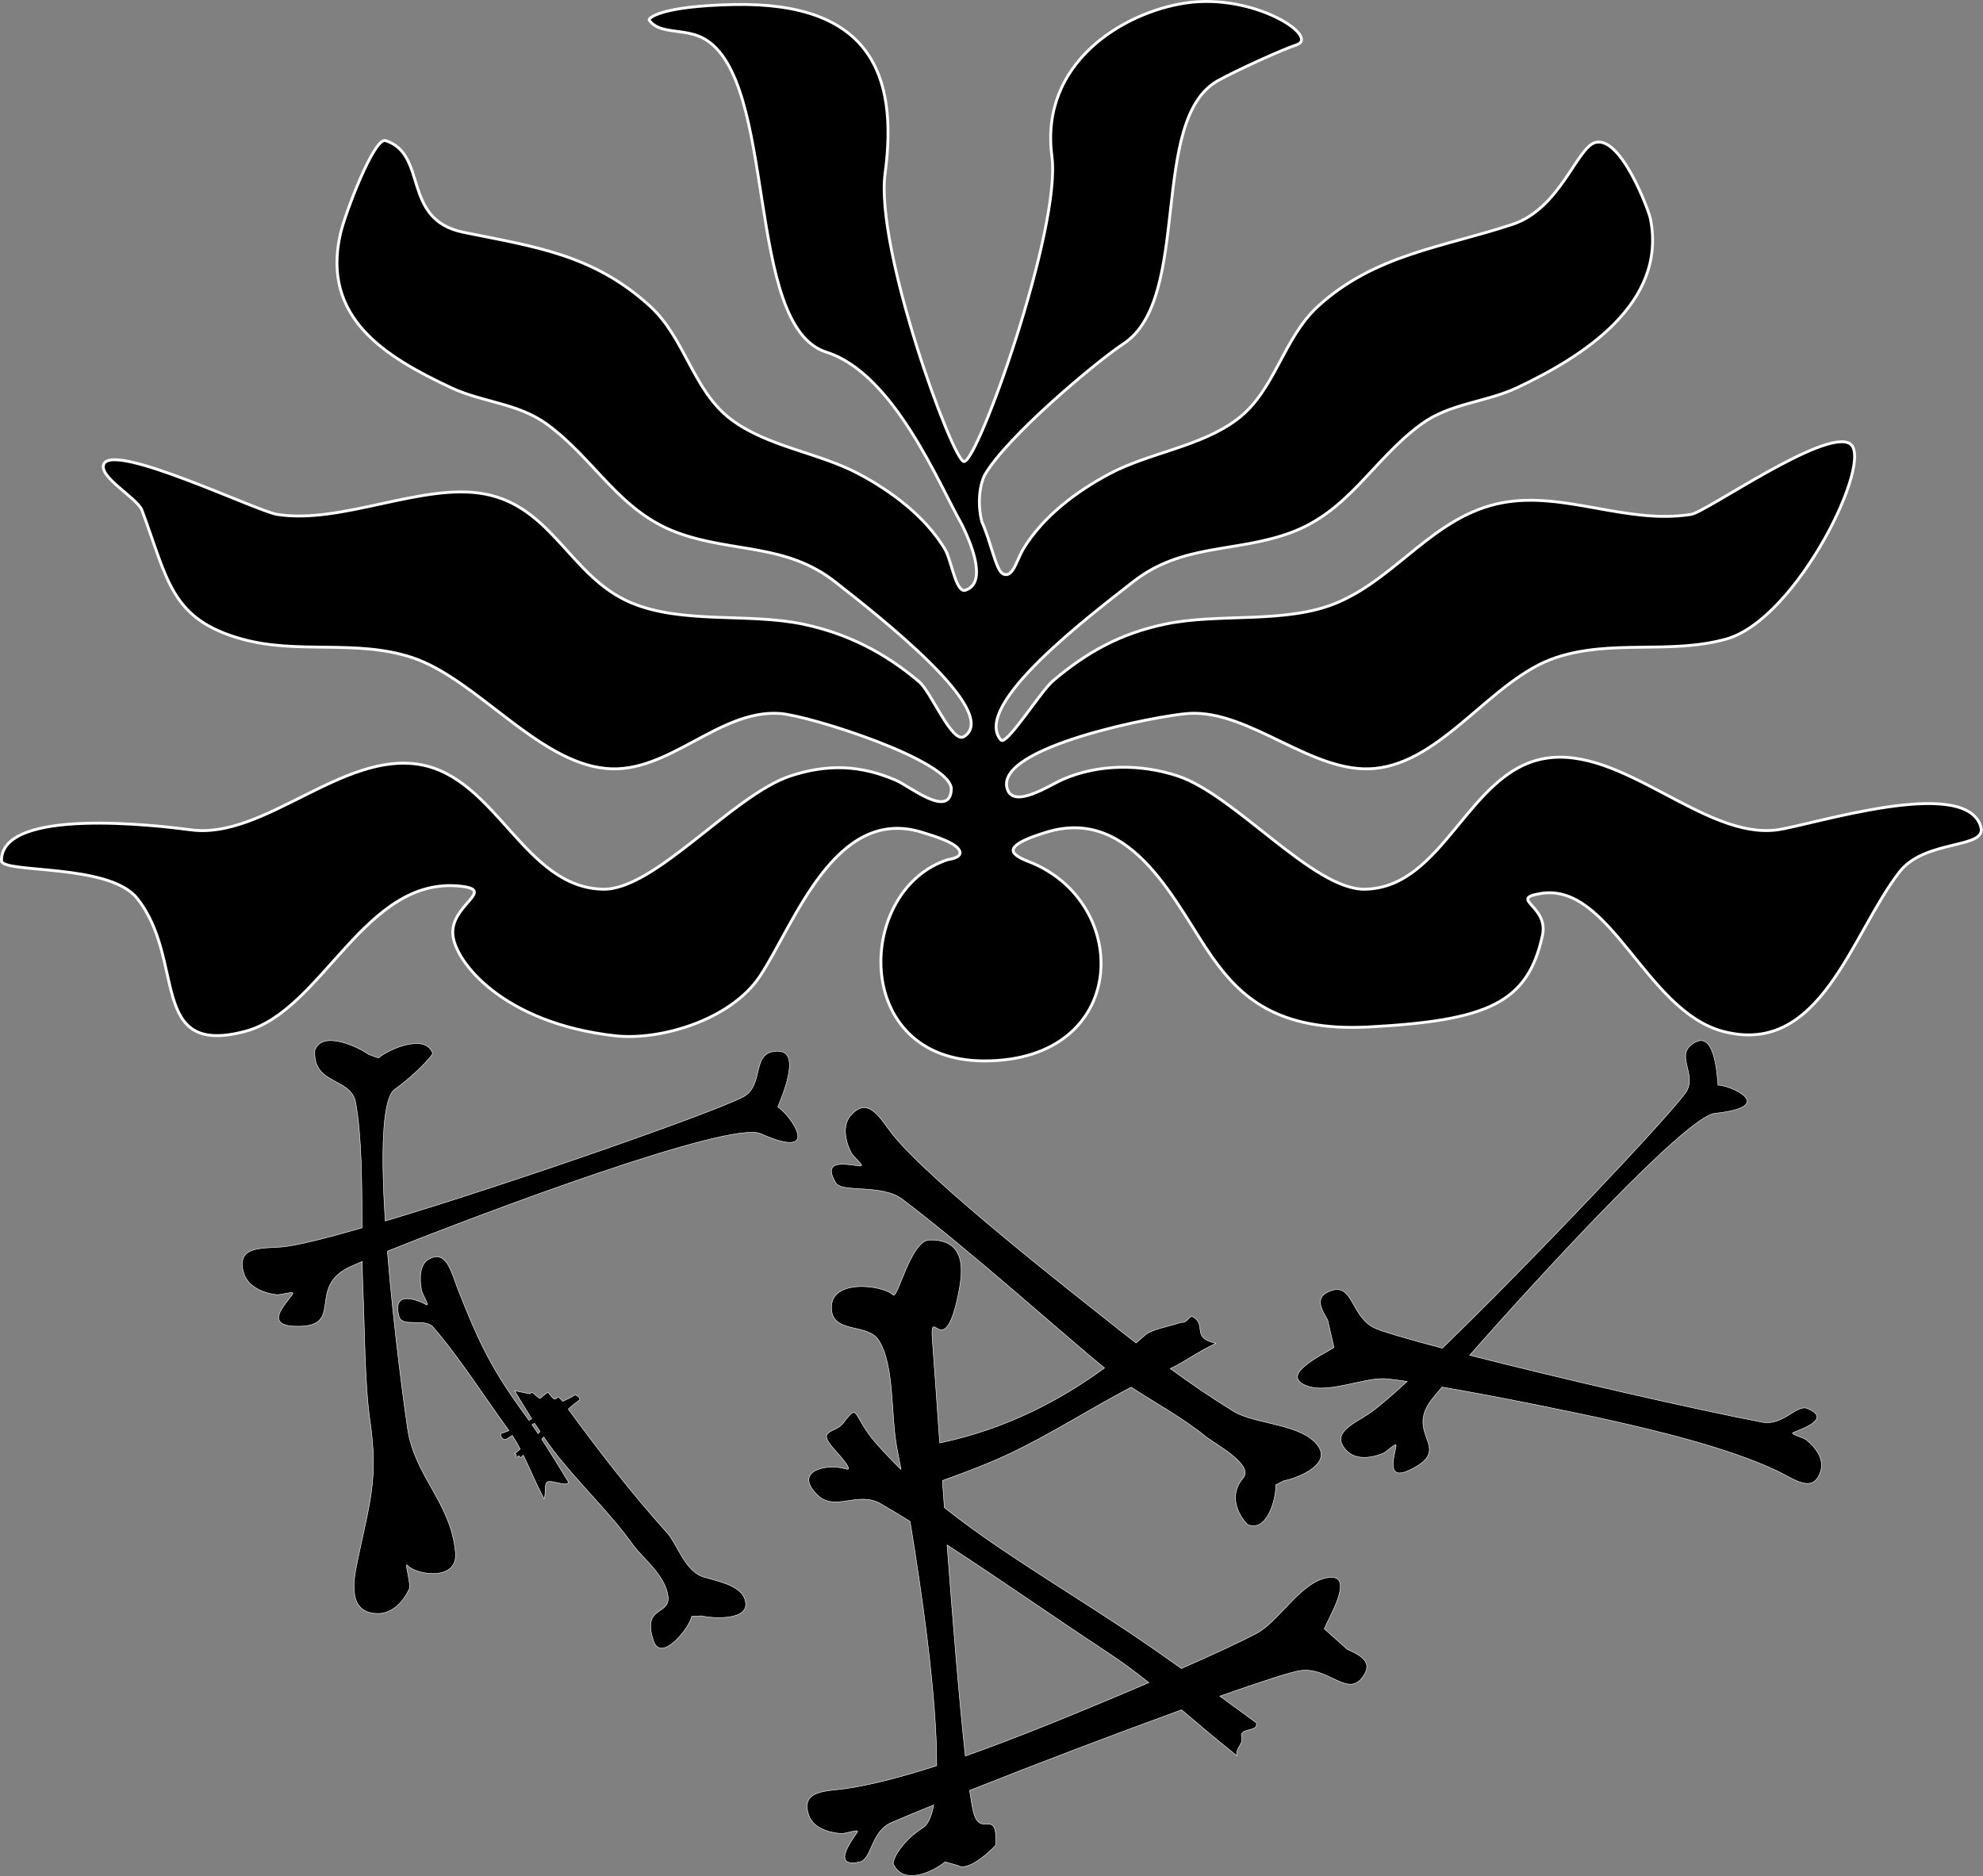
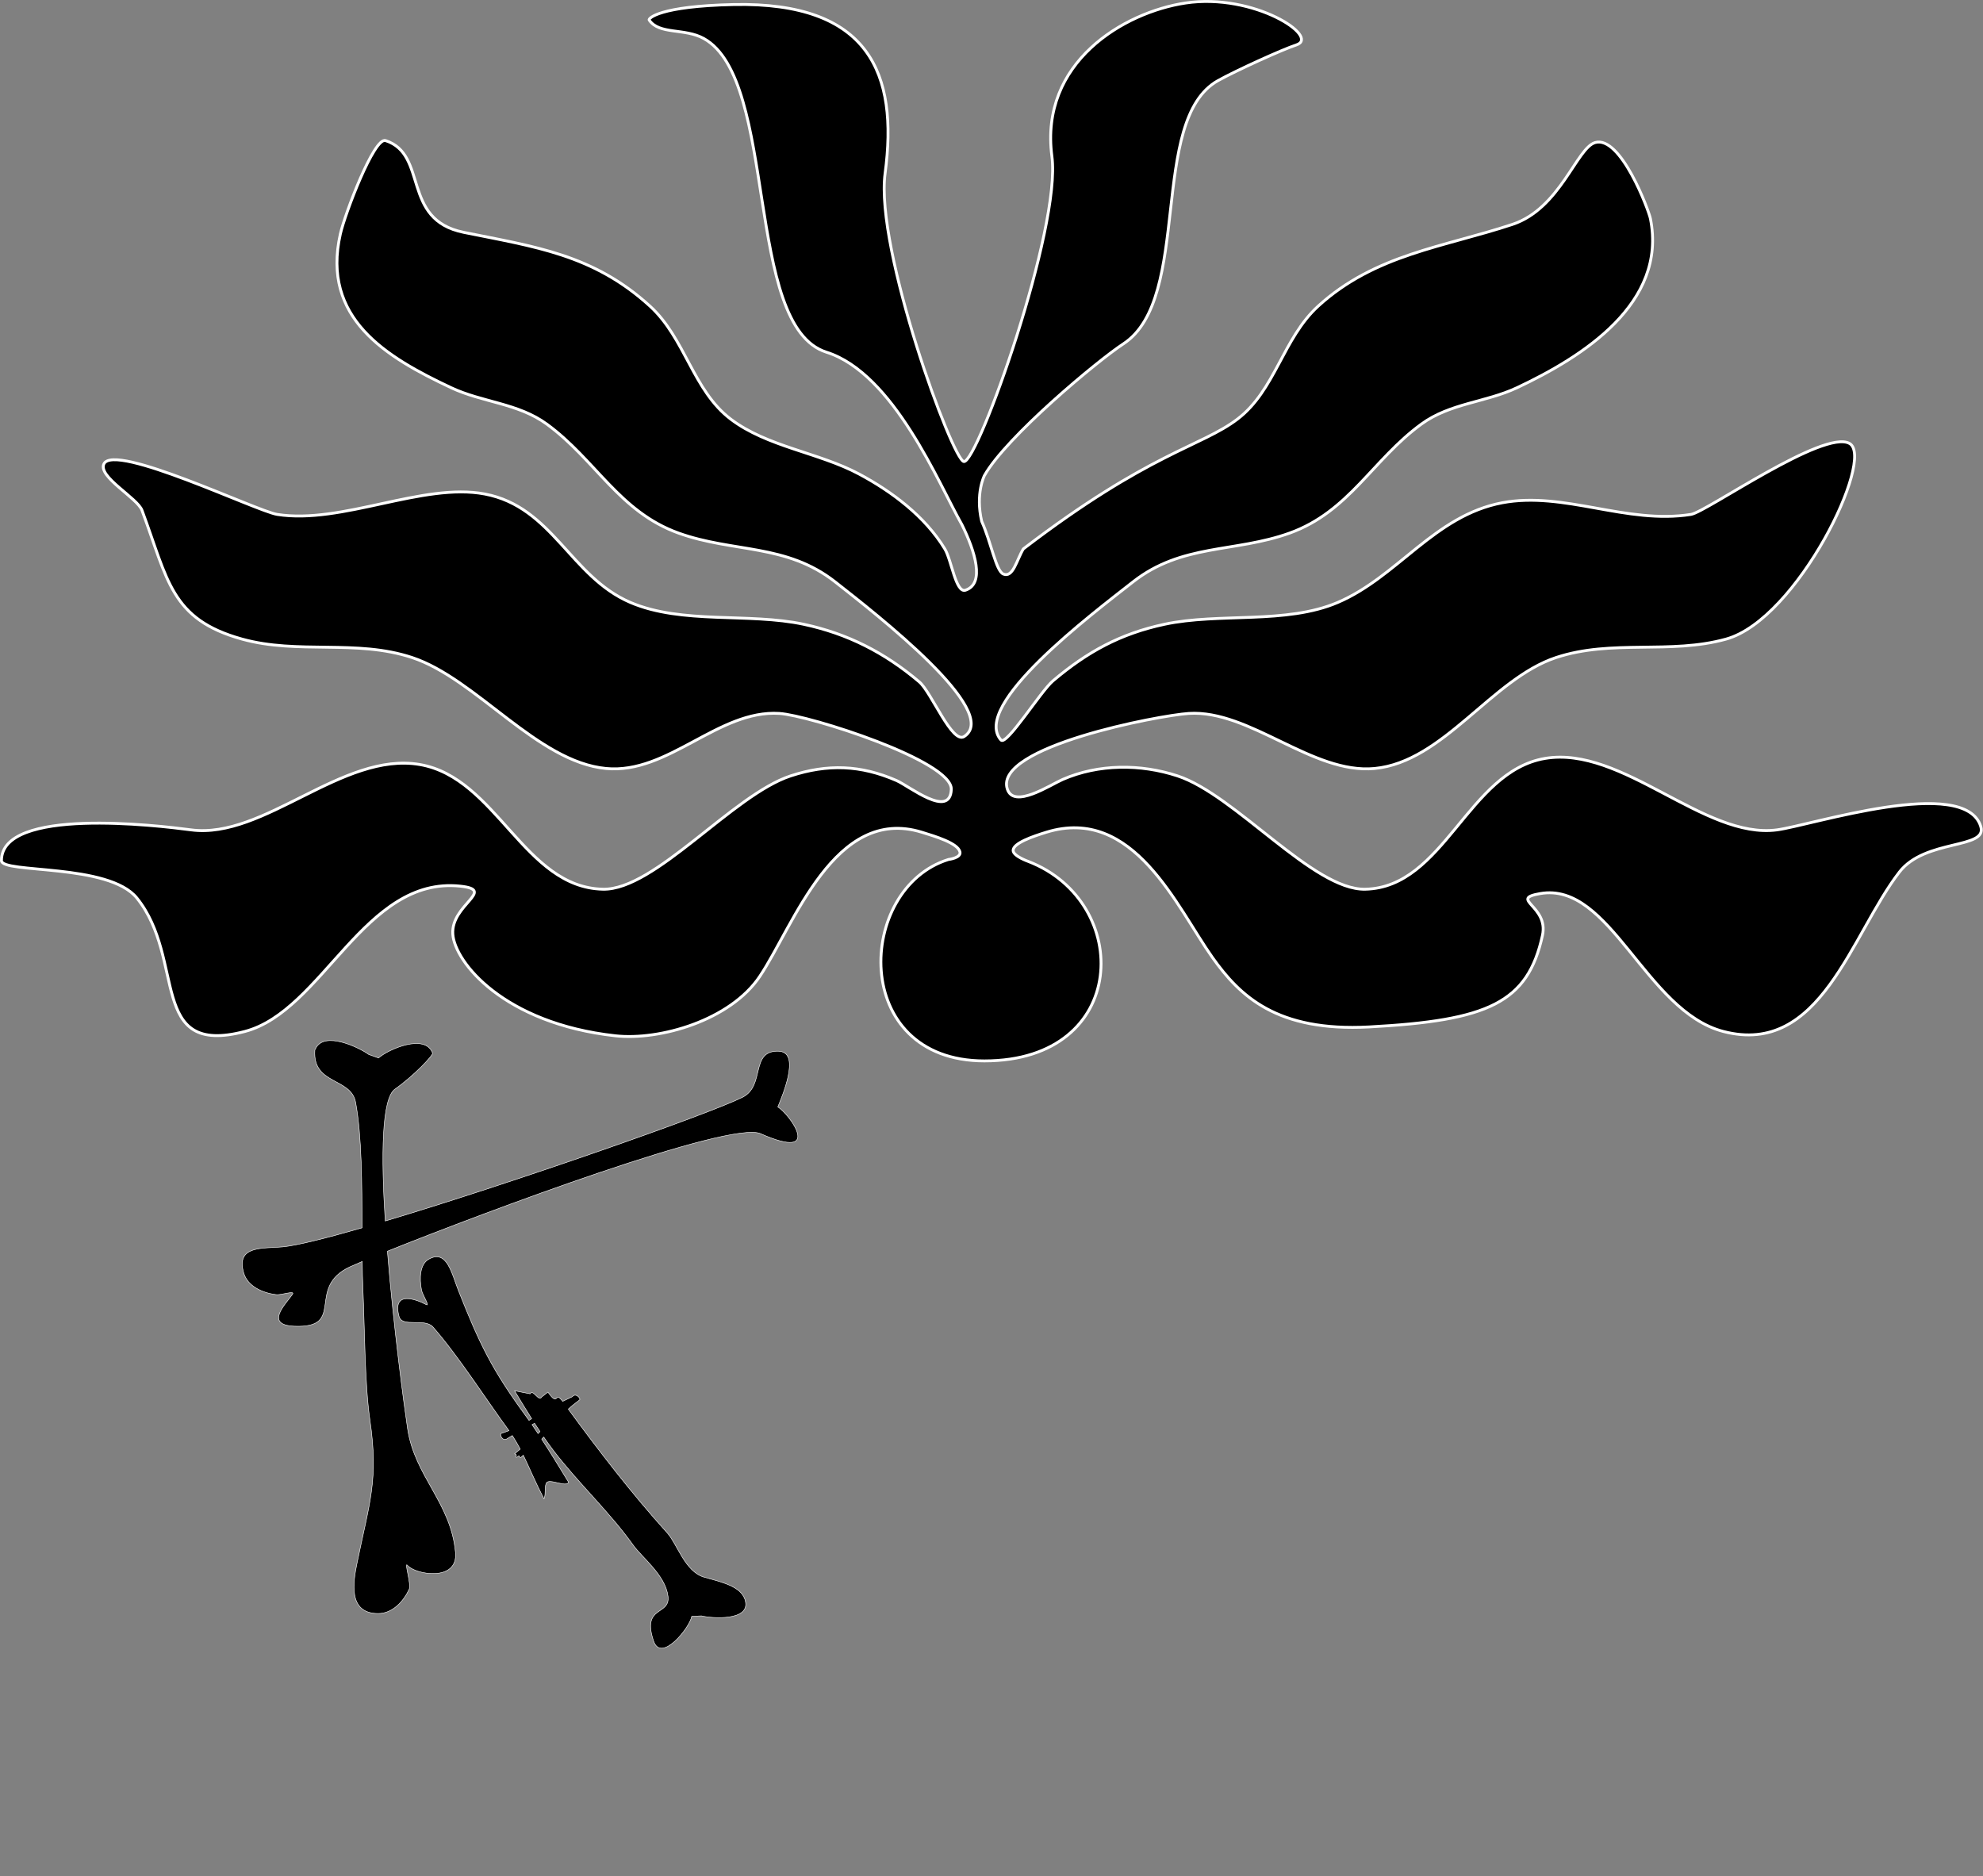
<svg xmlns="http://www.w3.org/2000/svg" width="4149px" height="3925px" version="1.1" xml:space="preserve" style="fill-rule:evenodd;clip-rule:evenodd;stroke-linecap:round;stroke-linejoin:round;stroke-miterlimit:1.5;">
  <rect width="100%" height="100%" fill="#808080" stroke="none" />
  <g transform="matrix(1,0,0,1,-97084.6,-91081.3)">
    <g transform="matrix(1,0,0,1,95446.5,90556.6)">
      <g transform="matrix(1,0,0,1,-77804.3,-86736.8)">
        <path d="M80199.9,89830.4C80123.6,89852.4 80063.6,89867.3 80034,89870.2C79993.5,89874.1 79935,89866.2 79952.4,89925.1C79960.7,89952.9 79991.9,89966.6 80019.9,89970.1C80031.2,89971.6 80060.8,89960.4 80054.3,89969.6C80039.5,89990.5 79995.3,90033.6 80058.3,90036.2C80168.1,90040.7 80080.7,89954.7 80175.6,89911.5C80181.5,89908.8 80189.8,89905.2 80200.3,89900.8C80200.5,89921 80200.9,89940 80201.7,89957.1C80205.3,90034.1 80205.3,90156.8 80216.4,90232.6C80234.7,90357.7 80215.6,90404.6 80189.5,90531.5C80181.4,90570.6 80169.7,90637.3 80233.6,90637.3C80263.8,90637.3 80286.7,90611.8 80298.5,90586.5C80303.3,90576.3 80287.6,90527.8 80294.8,90536.4C80311.2,90556.1 80400.9,90571.6 80395.4,90509.7C80386,90405.2 80310.1,90351.2 80295.1,90250.1C80287.8,90201.3 80265.7,90037.5 80253,89879.3C80460.6,89795.9 80970.3,89605.5 81033.6,89633.3C81168,89692.6 81093.3,89591 81069.8,89577.5C81078.4,89556.1 81117,89466.8 81074.8,89461.2C81073.4,89461 81072,89460.8 81070.7,89460.8C81011.3,89459.9 81044.2,89533.2 80995.8,89557.3C80924.7,89592.7 80515.6,89736.2 80248.4,89816.1C80239.7,89679.4 80240.9,89559.7 80268.7,89540.2C80307.7,89512.8 80349.1,89469.3 80347.4,89464.7C80332,89423.1 80254.9,89456.7 80234.4,89475L80213.8,89467.6C80195,89453.7 80120.8,89417.4 80102.7,89455.4C80102.1,89456.6 80101.1,89457.8 80101.1,89459.1C80096.5,89531.6 80176.6,89515.4 80186.4,89567.6C80199.4,89637.1 80199.7,89738.7 80199.9,89830.4Z" style="stroke:white;stroke-width:1px;" />
      </g>
    </g>
    <g transform="matrix(1,0,0,1,95446.5,90556.6)">
      <g transform="matrix(1,0,0,1,-77804.3,-86736.8)">
        <path d="M80507.3,90254.7C80502.6,90256.6 80497.4,90258.4 80491.7,90260.3C80486.3,90262 80493.9,90277.6 80502.7,90272C80506.4,90269.6 80510.2,90267.3 80514.3,90264.9C80520.5,90274.5 80525.9,90283.8 80530.9,90293.3C80527.2,90296.3 80523.3,90299.5 80519,90303.2C80520.5,90303.3 80521.5,90304.1 80522.5,90305.1C80523.7,90306.5 80519.1,90314.5 80526.9,90308.1C80530.2,90305.4 80527.9,90310.8 80532.1,90310.9C80533.8,90309.2 80535.6,90307.6 80537.3,90306C80550.1,90332.2 80561.5,90360.5 80580.6,90397.5C80585,90387.7 80581,90374.6 80585.3,90364.7C80590.3,90353.1 80627.2,90374.4 80632.1,90362.7C80613.5,90332.2 80594.1,90300.6 80575.8,90272.5C80576.8,90271.4 80577.8,90270.4 80578.8,90269.3C80579.2,90268.9 80579.6,90268.5 80580,90268C80587.1,90278.4 80594.2,90288.3 80601.2,90297.4C80653.2,90365.2 80717.7,90424.9 80767,90493.9C80786.1,90520.7 80834.6,90556.7 80840.1,90601.3C80845.2,90642.4 80784.4,90619.9 80809.9,90694.9C80825.7,90741.2 80885.3,90667.5 80889.7,90643.2L80909.9,90642.2C80932.7,90647.8 81011.4,90652.9 81002,90611.6C81001.7,90610.3 81001.4,90609 81001,90607.7C80991.6,90580.7 80955,90572.2 80916.1,90561.4C80875.8,90550.3 80859.5,90492.1 80838.8,90469.1C80764.1,90386.2 80696.7,90298.8 80631.4,90209.6C80637.3,90204.2 80644.2,90198.5 80652.8,90192.1C80653.4,90191.7 80653.8,90191.3 80654.3,90191L80654.5,90190.9C80654.6,90190.8 80654.7,90190.6 80654.8,90190.5C80655.8,90189.7 80656.1,90189.1 80655.5,90188.8L80655.5,90188.8C80655.5,90185.8 80651.3,90181.3 80646.8,90180.6C80646.7,90180.6 80646.6,90180.5 80646.6,90180.5L80646.5,90180.6C80644.3,90180.3 80642.1,90181 80640.3,90183.2L80640,90183.6C80633.1,90186.9 80626.3,90190.2 80619.6,90193.4C80601.6,90169.3 80612.7,90207.6 80588.8,90174.1L80575.7,90184.3C80570,90195.5 80557.3,90166.5 80551.7,90177.7L80519,90171.2C80531,90191.2 80543,90210.9 80554.8,90229.6C80552.9,90230.8 80551,90232 80549.2,90233.2C80547.2,90230.4 80545.3,90227.7 80543.4,90225.1C80472.4,90128 80446.6,90075.6 80401.5,89961.5C80387.6,89926.4 80377.4,89874 80339.1,89896.2C80321,89906.7 80319.4,89935.8 80324.4,89960.8C80326.5,89970.9 80342.7,89995.6 80334.2,89991C80314.9,89980.5 80262.1,89960.1 80277.4,90015.9C80283.8,90039.6 80331.2,90018.1 80348.6,90038.1C80402.5,90099.9 80460.6,90190.9 80504.1,90250.2C80505.2,90251.7 80506.3,90253.2 80507.3,90254.7ZM80568.2,90260.9C80568.5,90260.6 80568.8,90260.3 80569.1,90259.9C80570.1,90258.8 80571.2,90257.7 80572.3,90256.6C80568.5,90250.9 80564.7,90245.2 80560.9,90239.3C80559.1,90240.2 80557.3,90241.2 80555.5,90242.1C80559.6,90248.1 80563.9,90254.4 80568.2,90260.9Z" style="stroke:white;stroke-width:1px;" />
      </g>
    </g>
    <g transform="matrix(1,0,0,1,95446.5,90556.6)">
      <g transform="matrix(1,0,0,1,-77796.2,-86735.8)">
-         <path d="M81394.1,90954.7C81331.1,90975.1 81263.9,90993.6 81205.8,91002.4C81165.9,91008.4 81108.1,91004.3 81126.5,91058.3C81135.2,91083.8 81166.3,91094.8 81194,91096.6C81205.1,91097.3 81234,91085.2 81227.8,91094.1C81213.7,91114.4 81174.3,91168.9 81233.2,91156C81258.3,91150.6 81256.6,91091.9 81299.5,91073.6C81325.4,91062.5 81355.2,91050.1 81387.9,91036.8C81383.3,91060.8 81376.2,91077.3 81365.8,91084.1C81316.4,91116 81301,91154.9 81303.3,91160C81324.3,91206.1 81386,91177.1 81411.8,91155.9L81438.5,91163.5C81463,91178.4 81517.8,91122 81517.8,91120.5C81521.6,91039.2 81484.9,91108.7 81470.8,91050.7C81468.4,91040.5 81465.8,91025.5 81463,91006.5C81601.4,90951.4 81769.8,90887.5 81906.5,90837.8C81939.9,90866.2 81976.5,90897.5 82022.4,90934.1C82018.4,90917.1 82036.3,90911.4 82032.1,90894.3C82027.1,90874.2 82068.3,90885.1 82062.9,90864.9C82037.7,90846.4 82012.1,90827.7 81986.6,90809.2C82073.2,90778.7 82137.1,90757.9 82155.9,90755.5C82213.6,90748.1 82253.4,90811 82284.3,90770.6C82311.2,90735.4 82276.1,90722.2 82252.7,90710.9L82205.1,90668.2C82213.1,90647.8 82264.3,90563.6 82222.6,90560.7C82221.3,90560.7 82219.9,90560.5 82218.6,90560.6C82160.1,90563.2 82111.7,90651.9 82064.4,90677.2C82030.4,90695.4 81971.9,90722.4 81906.1,90751.3C81859.8,90718.4 81815.9,90687.9 81778.1,90663.1C81633.8,90568.4 81514.4,90497.6 81410.2,90414.6C81408.7,90395.4 81407.4,90376.6 81406.1,90358.2C81456.8,90340 81503.8,90321.9 81542.8,90303.6C81633.7,90261 81713.7,90208.3 81801.1,90162.8C81853.4,90197.1 81909,90226.8 81957.4,90266.3C81975.9,90281.3 82058.9,90324.8 82035.2,90352.9C81995.4,90400.3 82042.4,90449.1 82045.1,90450.3C82085.9,90467.6 82105.4,90393.2 82103.4,90367.2L82121,90358.3C82142.7,90354.9 82214,90328.9 82195.5,90291.4C82194.9,90290.2 82194.3,90289 82193.6,90287.9C82161.9,90238.6 82060.9,90241.4 82015.3,90213.3C81969.8,90185.3 81925.8,90155.3 81882.7,90123.9C81909.8,90111.8 81940.8,90088.4 81978.4,90071C81972.4,90069.7 81966.5,90067.8 81961,90065.3C81934.9,90053.3 81954.7,90031.5 81932.1,90016.6C81921.6,90009.7 81919.9,90029.4 81905.5,90027.2C81876.2,90036.9 81844.2,90041.4 81829.5,90054.4C81823.7,90059.6 81817.6,90064.9 81811.3,90070.3C81791.9,90055.3 81772.7,90040.2 81753.5,90024.9C81692.4,89976.1 81384.2,89736.6 81302.4,89634.6C81277.2,89603.2 81251.6,89551.2 81214.2,89594.3C81196.5,89614.7 81202.6,89647 81215,89671.8C81220.1,89681.8 81245,89700.7 81234.2,89699.9C81209.5,89697.9 81151.1,89682.5 81183.4,89735.7C81196,89756.5 81279,89736.9 81322.2,89769.5C81460,89873.3 81666.3,90058.6 81745.3,90122.5C81659.4,90185.3 81544,90249.7 81400.4,90279.4C81393.4,90179.5 81388,90100.7 81385.4,90068.4C81378.5,89982.3 81408.7,90114.7 81438.6,89971.8C81447.9,89927.8 81460.9,89852.7 81378.8,89854.8C81339.9,89855.9 81312.5,89979.2 81303,89969.8C81281.3,89948.4 81165.4,89934 81174.4,90003.1C81180.4,90050 81249.9,90029.2 81272.7,90064.4C81306.6,90116.9 81297.7,90222.9 81311,90290.3C81313.1,90300.8 81316,90315.9 81319.5,90334.9C81302.2,90318 81285.3,90300.3 81268.8,90281.7C81216,90222.2 81232.8,90192.4 81198.5,90238C81182.3,90259.6 81142.6,90250.6 81177.5,90290.1C81191.6,90306.1 81222.2,90339.3 81204.2,90333.8C81163.3,90321.4 81093.5,90338 81144.6,90388.3C81181.2,90424.3 81229.2,90378.7 81277.5,90406.9C81297.2,90418.4 81317.6,90430.7 81338.4,90443.6C81363.6,90595.5 81394.9,90815.2 81394.1,90954.7ZM81838,90780.9C81809.4,90758.1 81780,90736.2 81745.3,90713.5C81652.8,90652.8 81531.7,90568.2 81415.9,90492.9C81427.9,90652.9 81441.6,90821.7 81454.1,90934.4C81506.7,90915.8 81552.5,90898 81581.8,90886.6C81634.4,90866.2 81737.7,90823.9 81838,90780.9Z" style="stroke:white;stroke-width:1px;" />
-       </g>
+         </g>
    </g>
    <g transform="matrix(1,0,0,1,95446.5,90556.6)">
      <g transform="matrix(1,0,0,1,-77804.3,-86736.8)">
-         <path d="M82460.1,90082.1C82385.3,90062.4 82331.5,90046.6 82316.8,90039.2C82269.5,90015.1 82272.7,89946.5 82228.2,89961.5C82189.2,89974.6 82208.7,90002.7 82220.3,90023.5L82233.5,90080.6C82216.7,90092.2 82133.6,90130.2 82163.5,90153.9C82164.4,90154.6 82165.4,90155.4 82166.4,90156C82211.8,90184.2 82295.3,90141.3 82344.2,90146.3C82356,90147.5 82370.3,90149.3 82386.6,90151.7C82351.3,90184.1 82323.2,90208.1 82306.1,90219.5C82274.4,90240.6 82223.2,90260.7 82261.5,90298.1C82279.7,90315.8 82310.9,90312.4 82335.3,90302.6C82345.2,90298.6 82364.9,90276.9 82363.3,90286.8C82359.7,90309.4 82341,90362.3 82393.8,90336.2C82485.8,90290.6 82378.9,90263.6 82439.2,90188C82443.7,90182.3 82450.6,90174 82459.6,90163.5C82583,90184.8 82748.6,90218.8 82818.4,90234.7C82888.2,90250.6 83055.2,90288.2 83162.8,90339.9C83196,90355.9 83237.4,90388.8 83252.1,90338C83259,90314 83241.5,90289.5 83221.6,90273.9C83213.5,90267.7 83185.4,90262 83194.8,90258.4C83216.2,90250.1 83274.7,90228.8 83223.5,90208.2C83201.8,90199.4 83172,90245.2 83130,90237.1C82981.5,90208.7 82707,90145.3 82517.4,90096.9C82667.4,89926.6 82970.7,89597.3 83030,89590.9C83164.6,89576.4 83061.8,89531.7 83037,89531.8C83035.3,89511.6 83030.5,89425.7 82993.5,89440.2C82992.4,89440.7 82991.2,89441.1 82990,89441.7C82940.9,89467.6 82997.9,89509.2 82968,89549.4C82924.1,89608.3 82646.8,89901.3 82460.1,90082.1Z" style="stroke:white;stroke-width:1px;" />
-       </g>
+         </g>
    </g>
    <g transform="matrix(3.308,0,0,3.308,96795.3,90652.7)">
-       <path d="M695.887,461.449C681.141,435.483 652.799,365.778 610.154,352.304C557.812,335.765 579.959,180.135 532.563,153.903C520.427,147.186 504.398,151.63 498.053,142.233C497.375,141.23 504.536,133.417 551.47,132.444C637.297,130.666 655.734,176.056 647.271,239.212C640.839,287.215 690.128,421.111 697.146,421.487C706.006,421.962 758.78,273.641 752.778,228.477C744.881,169.057 798.169,137.324 837.329,131.463C880.658,124.978 922.829,152.939 907.393,157.975C898.567,160.854 869.171,174.223 857.846,180.542C813.621,205.223 841.887,318.241 797.988,347.024C781.564,357.792 723.842,405.911 710.081,430.344C710.081,430.344 704.268,441.674 708.359,459.252L708.359,459.252C714.47,472.897 717.389,490.668 722.034,492.62C728.232,495.224 730.448,483.743 734.727,476.712C747.286,456.076 768.305,440.382 788.97,429.347C814.412,415.761 847.073,412.147 870.088,394.677C894.074,376.47 898.82,343.595 921.224,323.162C957.218,290.333 1000.88,285.837 1044.14,271.456C1074.3,261.429 1084.66,223.157 1096.35,219.733C1112.56,214.986 1130.29,262.663 1131.33,267.861C1142.06,321.502 1088.32,355.325 1047,374.761C1027.12,384.111 1004.67,384.505 986.48,397.781C955.6,420.319 940.697,453.223 903.124,466.728C868.421,479.201 835.058,473.245 804.046,497.599C777.67,518.312 701.377,575.663 720.548,597.605C723.975,601.528 745.74,566.709 753.406,560.217C775.355,541.631 796.244,530.345 823.9,524.413C858.624,516.965 900.895,524.548 933.532,510.606C971.511,494.382 994.714,455.659 1037.59,447.551C1076.69,440.159 1116.23,461.382 1157,454.91C1166.76,453.361 1241.09,400.775 1257.32,410.068C1273.55,419.365 1224.38,521.234 1179.2,533.769C1143.75,543.606 1106.97,533.766 1071.68,545.429C1031.06,558.855 1000.47,611.43 956.887,615.602C917.529,619.37 877.936,578.316 839.338,580.79C820.438,582.002 716.071,601.88 724.55,628.543C728.64,641.406 751.549,626.057 759.584,622.545C782.252,612.64 808.921,612.653 832.19,620.28C868.748,632.265 918.095,692.632 950.905,691.96C1000.86,690.936 1015.86,617.563 1064.57,609.255C1113.49,600.911 1165.32,660.527 1211.37,654.438C1232.97,651.582 1330.32,619.826 1340.28,652.335C1344.7,666.767 1305.13,659.999 1288.81,681.096C1258.23,720.624 1239.04,798.012 1177.48,781.942C1128.1,769.053 1106,686.966 1061.59,694.725C1041.41,698.251 1067.17,702.325 1063.05,721.173C1053.74,763.832 1028.77,775.028 953.467,779.061C894.979,782.194 871.658,759.599 854.232,735.024C831.832,703.435 804.532,638.883 749.255,655.923C740.729,658.552 728.175,662.829 728.256,667.473C728.319,671.086 737.98,674.44 737.98,674.44C804.112,700.072 802.069,800.556 710.078,800.556C624.787,800.556 628.978,691.322 687.337,673.162C687.337,673.162 695.593,672.207 694.607,668.313C693.209,662.787 679.023,658.552 670.498,655.923C615.221,638.883 589.569,714.862 568.038,747.05C549.411,774.896 504.761,787.787 476.593,784.663C405.922,776.827 374.991,737.914 373.845,720.34C372.629,701.71 401.604,692.488 378.585,690.031C317.894,683.551 291.652,769.053 242.274,781.942C180.71,798.012 205.387,736.416 174.015,697.516C156.17,675.389 88.384,682.16 88.379,673.861C88.355,639.859 186.782,651.582 208.381,654.438C254.433,660.527 303.982,604.747 352.899,613.09C401.61,621.399 418.893,690.936 468.847,691.96C501.658,692.632 551.004,632.265 587.563,620.28C610.831,612.653 631.832,613.327 654.499,623.232C662.535,626.743 688.265,647.533 689.144,628.909C689.999,610.812 599.315,582.002 580.415,580.79C541.816,578.316 510.114,619.37 470.756,615.602C427.179,611.43 388.697,558.855 348.071,545.429C312.781,533.766 276.002,543.606 240.55,533.769C195.376,521.234 193.71,496.438 177.258,452.308C174.345,444.497 149.285,431.087 153.173,422.98C159.712,409.348 249.863,452.864 262.75,454.91C303.522,461.382 354.943,434.603 394.038,441.996C436.917,450.103 448.242,494.382 486.221,510.606C518.858,524.548 561.129,516.965 595.852,524.413C623.508,530.345 646.935,542.23 668.884,560.816C676.55,567.309 689.683,600.373 697.316,595.37C721.111,579.769 642.083,518.312 615.706,497.599C584.694,473.245 551.332,479.201 516.629,466.728C479.055,453.223 464.152,420.319 433.273,397.781C415.083,384.505 392.632,384.111 372.756,374.761C331.437,355.325 290.625,330.814 302.748,277.471C305.631,264.786 324.082,216.136 331.312,218.482C358.464,227.293 341.025,268.433 380.672,276.499C425.345,285.587 462.534,290.333 498.529,323.162C520.933,343.595 525.679,376.47 549.665,394.677C572.68,412.147 605.34,415.761 630.782,429.347C651.447,440.382 672.467,456.076 685.026,476.712C689.305,483.743 691.96,504.866 698.118,502.834C710.617,498.711 704.105,478.132 695.887,461.449Z" style="stroke:white;stroke-width:1.81px;" />
+       <path d="M695.887,461.449C681.141,435.483 652.799,365.778 610.154,352.304C557.812,335.765 579.959,180.135 532.563,153.903C520.427,147.186 504.398,151.63 498.053,142.233C497.375,141.23 504.536,133.417 551.47,132.444C637.297,130.666 655.734,176.056 647.271,239.212C640.839,287.215 690.128,421.111 697.146,421.487C706.006,421.962 758.78,273.641 752.778,228.477C744.881,169.057 798.169,137.324 837.329,131.463C880.658,124.978 922.829,152.939 907.393,157.975C898.567,160.854 869.171,174.223 857.846,180.542C813.621,205.223 841.887,318.241 797.988,347.024C781.564,357.792 723.842,405.911 710.081,430.344C710.081,430.344 704.268,441.674 708.359,459.252L708.359,459.252C714.47,472.897 717.389,490.668 722.034,492.62C728.232,495.224 730.448,483.743 734.727,476.712C814.412,415.761 847.073,412.147 870.088,394.677C894.074,376.47 898.82,343.595 921.224,323.162C957.218,290.333 1000.88,285.837 1044.14,271.456C1074.3,261.429 1084.66,223.157 1096.35,219.733C1112.56,214.986 1130.29,262.663 1131.33,267.861C1142.06,321.502 1088.32,355.325 1047,374.761C1027.12,384.111 1004.67,384.505 986.48,397.781C955.6,420.319 940.697,453.223 903.124,466.728C868.421,479.201 835.058,473.245 804.046,497.599C777.67,518.312 701.377,575.663 720.548,597.605C723.975,601.528 745.74,566.709 753.406,560.217C775.355,541.631 796.244,530.345 823.9,524.413C858.624,516.965 900.895,524.548 933.532,510.606C971.511,494.382 994.714,455.659 1037.59,447.551C1076.69,440.159 1116.23,461.382 1157,454.91C1166.76,453.361 1241.09,400.775 1257.32,410.068C1273.55,419.365 1224.38,521.234 1179.2,533.769C1143.75,543.606 1106.97,533.766 1071.68,545.429C1031.06,558.855 1000.47,611.43 956.887,615.602C917.529,619.37 877.936,578.316 839.338,580.79C820.438,582.002 716.071,601.88 724.55,628.543C728.64,641.406 751.549,626.057 759.584,622.545C782.252,612.64 808.921,612.653 832.19,620.28C868.748,632.265 918.095,692.632 950.905,691.96C1000.86,690.936 1015.86,617.563 1064.57,609.255C1113.49,600.911 1165.32,660.527 1211.37,654.438C1232.97,651.582 1330.32,619.826 1340.28,652.335C1344.7,666.767 1305.13,659.999 1288.81,681.096C1258.23,720.624 1239.04,798.012 1177.48,781.942C1128.1,769.053 1106,686.966 1061.59,694.725C1041.41,698.251 1067.17,702.325 1063.05,721.173C1053.74,763.832 1028.77,775.028 953.467,779.061C894.979,782.194 871.658,759.599 854.232,735.024C831.832,703.435 804.532,638.883 749.255,655.923C740.729,658.552 728.175,662.829 728.256,667.473C728.319,671.086 737.98,674.44 737.98,674.44C804.112,700.072 802.069,800.556 710.078,800.556C624.787,800.556 628.978,691.322 687.337,673.162C687.337,673.162 695.593,672.207 694.607,668.313C693.209,662.787 679.023,658.552 670.498,655.923C615.221,638.883 589.569,714.862 568.038,747.05C549.411,774.896 504.761,787.787 476.593,784.663C405.922,776.827 374.991,737.914 373.845,720.34C372.629,701.71 401.604,692.488 378.585,690.031C317.894,683.551 291.652,769.053 242.274,781.942C180.71,798.012 205.387,736.416 174.015,697.516C156.17,675.389 88.384,682.16 88.379,673.861C88.355,639.859 186.782,651.582 208.381,654.438C254.433,660.527 303.982,604.747 352.899,613.09C401.61,621.399 418.893,690.936 468.847,691.96C501.658,692.632 551.004,632.265 587.563,620.28C610.831,612.653 631.832,613.327 654.499,623.232C662.535,626.743 688.265,647.533 689.144,628.909C689.999,610.812 599.315,582.002 580.415,580.79C541.816,578.316 510.114,619.37 470.756,615.602C427.179,611.43 388.697,558.855 348.071,545.429C312.781,533.766 276.002,543.606 240.55,533.769C195.376,521.234 193.71,496.438 177.258,452.308C174.345,444.497 149.285,431.087 153.173,422.98C159.712,409.348 249.863,452.864 262.75,454.91C303.522,461.382 354.943,434.603 394.038,441.996C436.917,450.103 448.242,494.382 486.221,510.606C518.858,524.548 561.129,516.965 595.852,524.413C623.508,530.345 646.935,542.23 668.884,560.816C676.55,567.309 689.683,600.373 697.316,595.37C721.111,579.769 642.083,518.312 615.706,497.599C584.694,473.245 551.332,479.201 516.629,466.728C479.055,453.223 464.152,420.319 433.273,397.781C415.083,384.505 392.632,384.111 372.756,374.761C331.437,355.325 290.625,330.814 302.748,277.471C305.631,264.786 324.082,216.136 331.312,218.482C358.464,227.293 341.025,268.433 380.672,276.499C425.345,285.587 462.534,290.333 498.529,323.162C520.933,343.595 525.679,376.47 549.665,394.677C572.68,412.147 605.34,415.761 630.782,429.347C651.447,440.382 672.467,456.076 685.026,476.712C689.305,483.743 691.96,504.866 698.118,502.834C710.617,498.711 704.105,478.132 695.887,461.449Z" style="stroke:white;stroke-width:1.81px;" />
    </g>
  </g>
</svg>